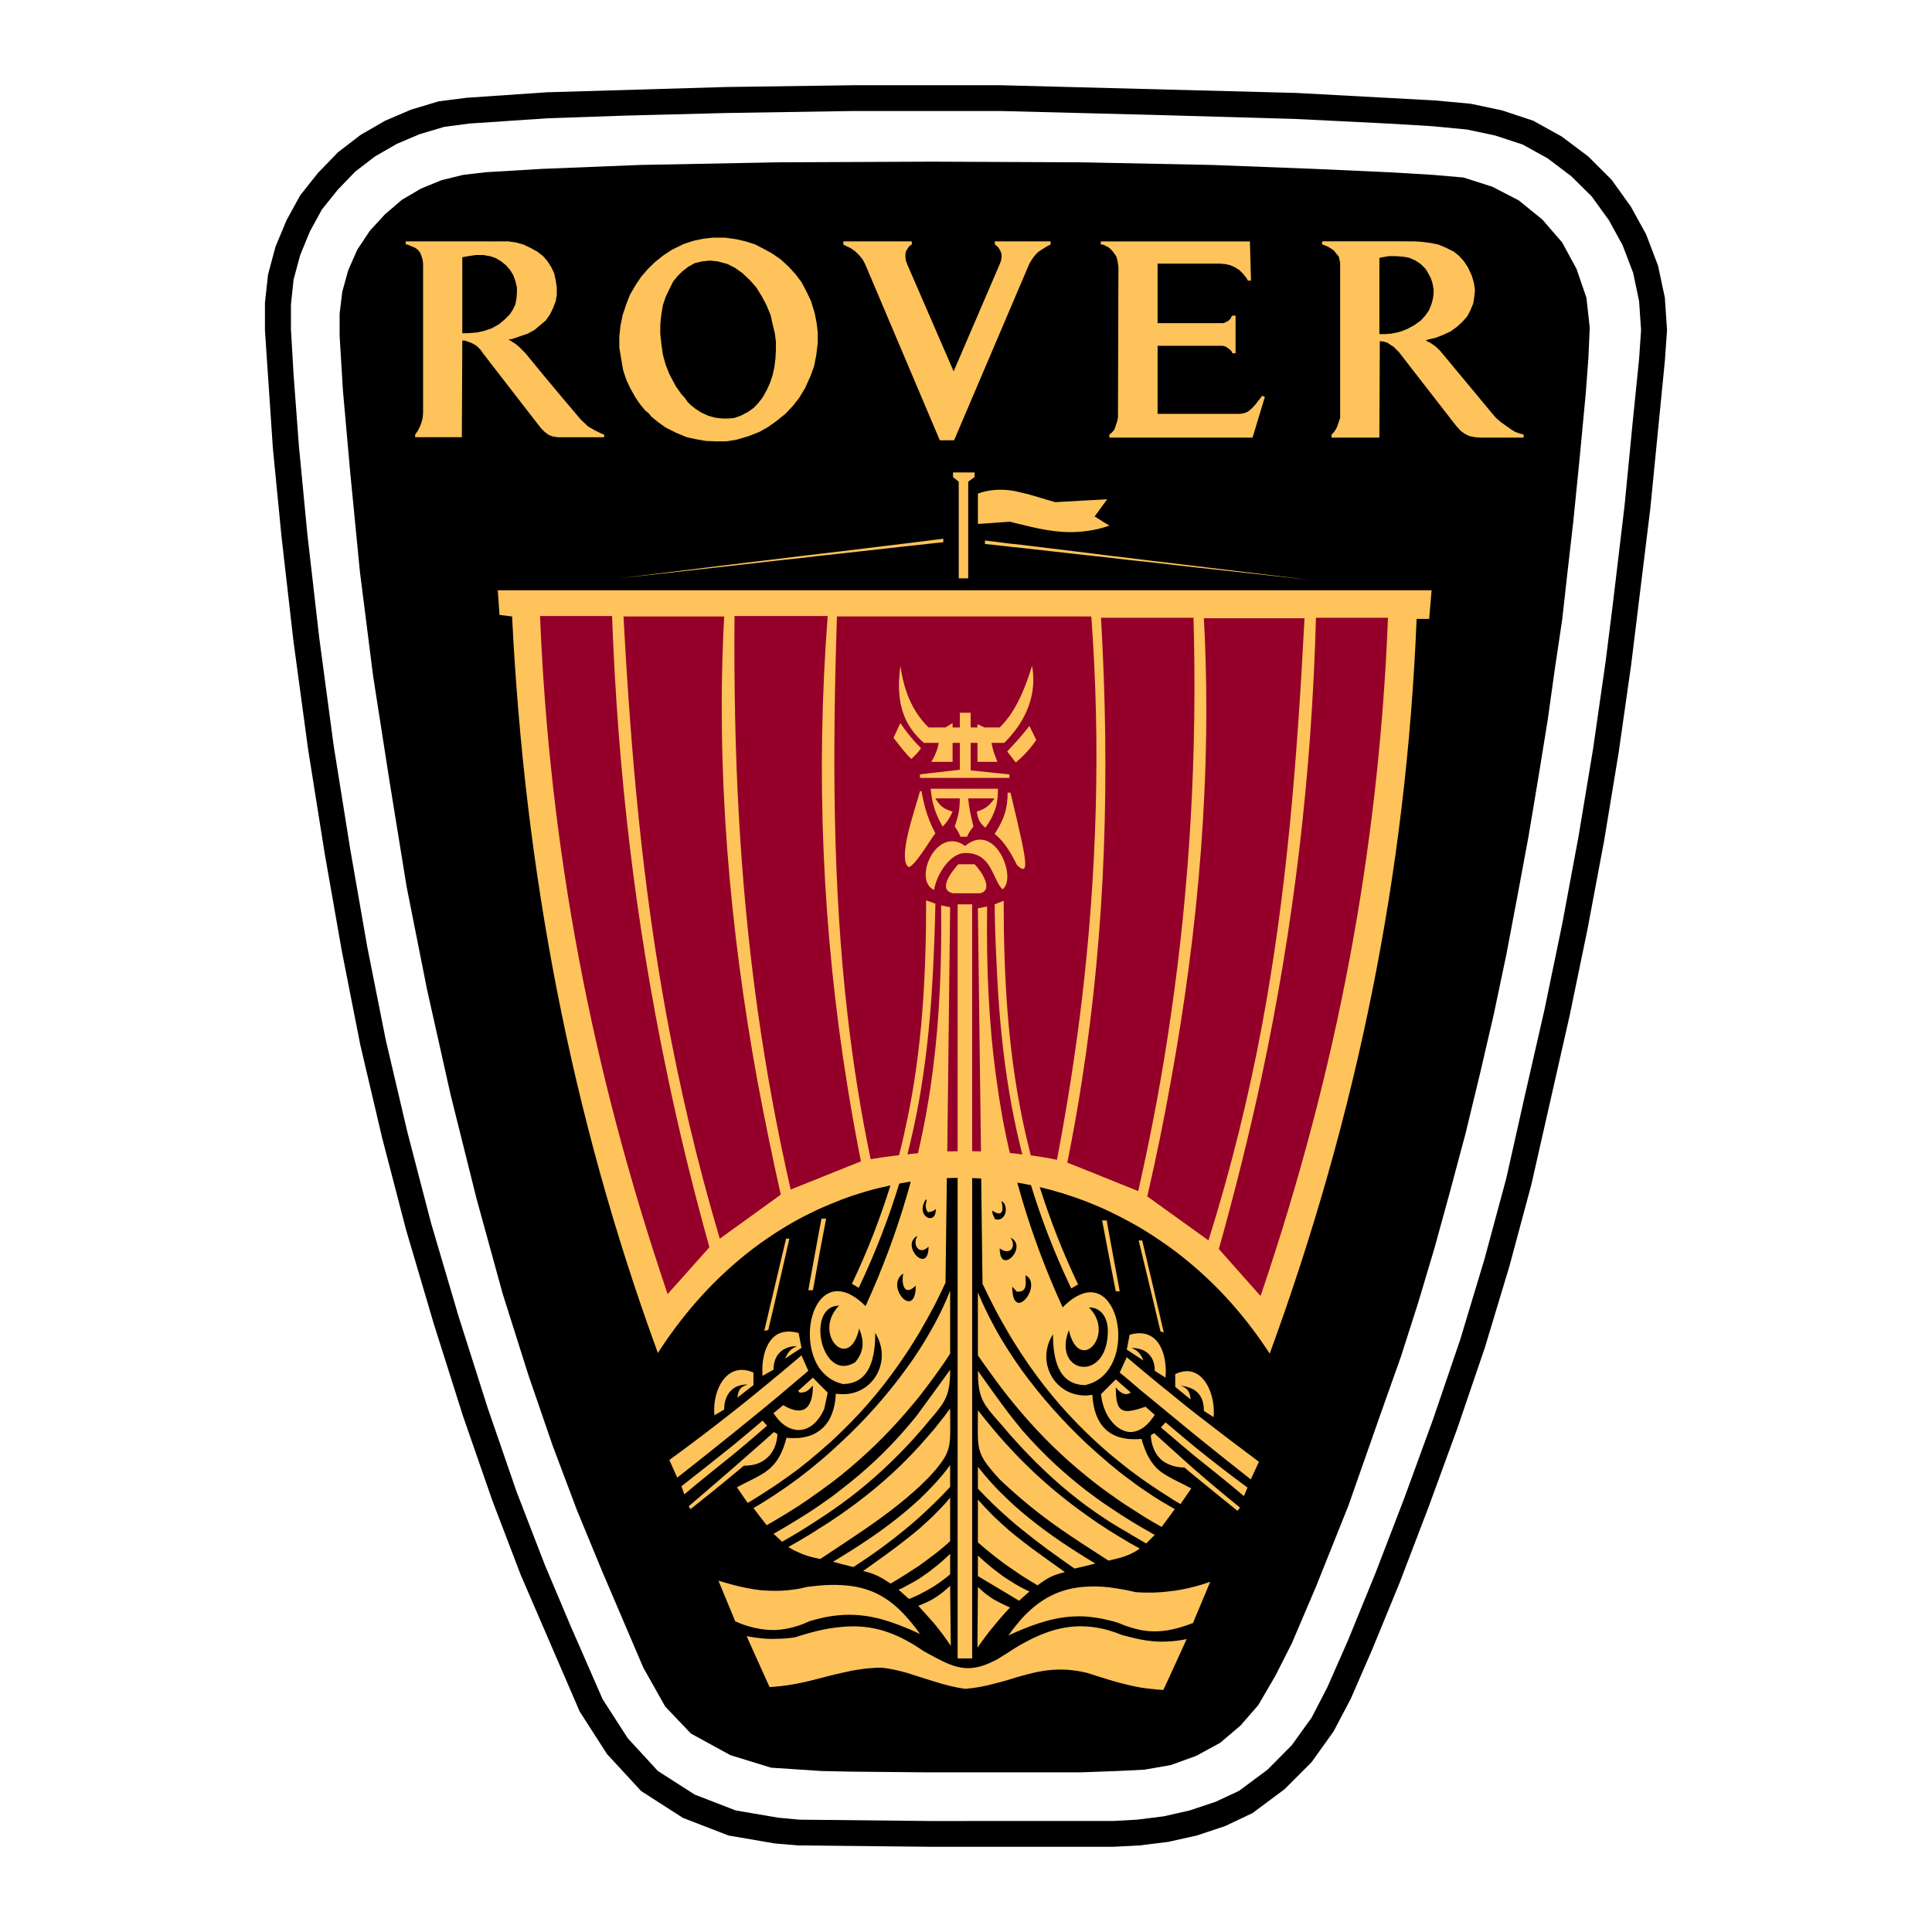
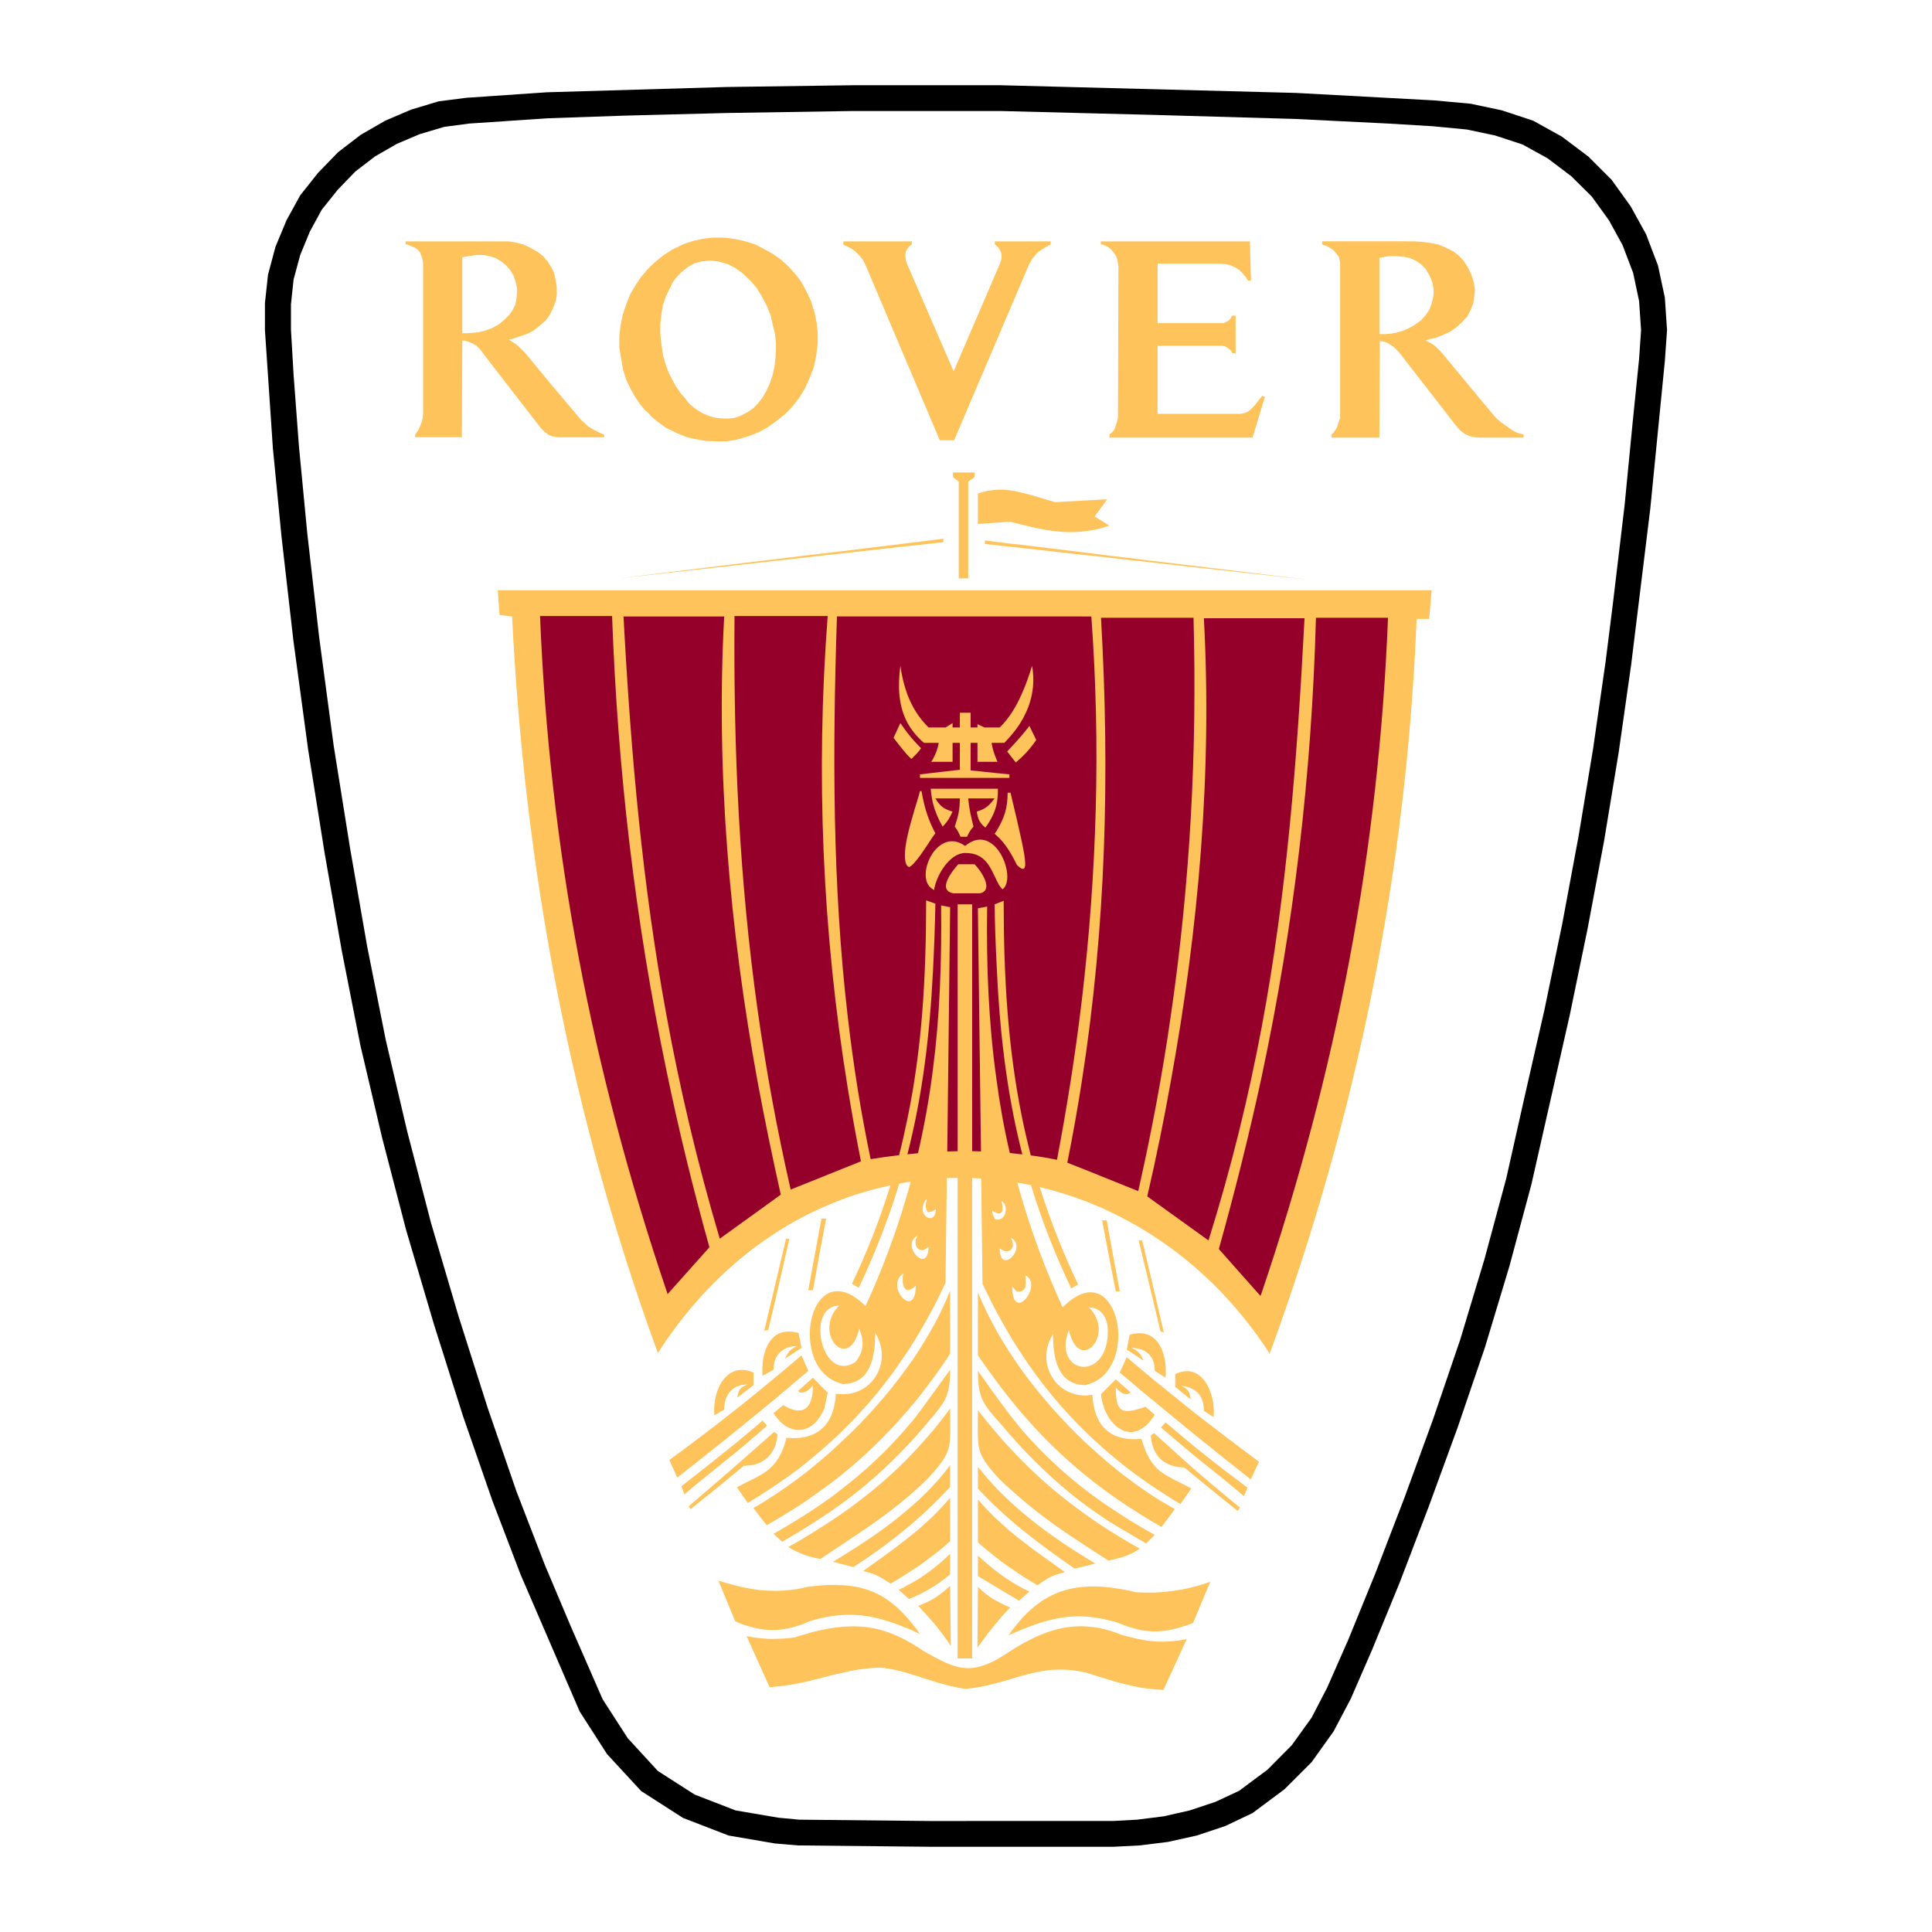
<svg xmlns="http://www.w3.org/2000/svg" version="1.0" id="Layer_1" x="0px" y="0px" width="192.756px" height="192.756px" viewBox="0 0 192.756 192.756" enable-background="new 0 0 192.756 192.756" xml:space="preserve">
  <g>
    <polygon fill-rule="evenodd" clip-rule="evenodd" fill="#FFFFFF" points="0,0 192.756,0 192.756,192.756 0,192.756 0,0  " />
-     <polygon fill-rule="evenodd" clip-rule="evenodd" points="92.027,176.824 107.937,176.824 111.496,176.693 114.177,176.561    116.813,176.1 119.362,175.176 121.736,173.881 123.758,172.166 125.537,170.123 127.252,167.178 128.878,163.971 131.316,158.256    134.524,150.236 137.865,140.721 139.776,135.338 141.49,129.977 143.117,124.527 144.633,119.012 146.215,113.1 147.644,107.189    149.027,101.234 150.28,95.279 151.4,89.368 152.499,83.458 153.488,77.546 154.411,71.855 155.137,66.669 155.861,61.813    156.367,57.286 156.96,52.1 157.619,45.53 158.213,39.224 158.477,35.686 158.608,32.675 158.278,29.708 157.29,26.83    155.861,24.193 153.884,21.908 151.532,19.997 148.896,18.634 146.018,17.711 142.984,17.447 138.524,17.184 131.251,16.854    120.945,16.458 107.937,16.195 93.016,16.129 77.59,16.195 63.812,16.458 53.968,16.854 48.453,17.184 46.211,17.447    44.058,17.975 42.014,18.81 40.103,19.93 38.411,21.38 36.895,23.029 35.642,24.918 34.741,26.962 34.147,29.115 33.884,31.291    33.884,33.51 34.214,38.96 34.939,47.112 35.906,57.022 37.224,67.438 38.872,78.008 40.564,88.445 42.607,98.729 44.959,109.232    47.53,119.539 50.145,129.053 52.716,137.184 55.133,144.215 57.572,150.697 60.121,156.873 64.186,166.387 66.362,170.254    68.933,172.957 72.866,175.111 76.931,176.363 81.919,176.693 84.996,176.758 92.027,176.824  " />
    <path fill-rule="evenodd" clip-rule="evenodd" fill="#FEC35A" d="M46.124,33.247v-7.581l0.593-0.11l0.747-0.11h0.791l0.594,0.11   h0.043l0.527,0.176l0.528,0.308l0.527,0.417l0.418,0.483l0.33,0.527l0.197,0.571l0.154,0.638v0.527l-0.044,0.593l-0.11,0.572   l-0.264,0.549l-0.307,0.461l-0.484,0.483l-0.571,0.483l-0.747,0.417l-0.197,0.066l-0.594,0.198l-0.747,0.154l-0.901,0.066H46.124   L46.124,33.247z M140.326,32.851l0.109-0.044l0.682-0.374l0.637-0.461l0.483-0.527l0.352-0.527l0.22-0.549l0.154-0.572l0.065-0.483   v-0.461l-0.109-0.594l-0.154-0.483l-0.22-0.417l-0.308-0.528l-0.483-0.483l-0.527-0.352l-0.593-0.264l-0.308-0.066l-0.264-0.044   l-0.747-0.066h-0.747l-0.638,0.11l-0.308,0.066v7.603h0.571l0.594-0.044l0.571-0.11l0.549-0.154L140.326,32.851L140.326,32.851z    M140.326,24.083h0.835l0.703,0.044l0.835,0.11l0.791,0.154l0.791,0.33l0.747,0.374l0.527,0.417l0.483,0.527l0.418,0.637   l0.373,0.791l0.22,0.747l0.11,0.725l-0.066,0.637l-0.109,0.704l-0.264,0.637l-0.308,0.615l-0.483,0.549l-0.571,0.527l-0.638,0.461   l-0.703,0.33l-0.791,0.308l-0.682,0.154l-0.308,0.11l0.527,0.264l0.462,0.33l0.439,0.417l0.352,0.417l4.834,5.823l0.418,0.483   l0.483,0.417l0.527,0.374l0.527,0.374l0.373,0.22l0.418,0.154l0.418,0.11v0.308h-4.329l-0.527-0.044l-0.55-0.11l-0.461-0.22   l-0.418-0.308l-0.439-0.483l-4.966-6.395l-0.747-0.967l-0.264-0.264l-0.264-0.264l-0.308-0.198l-0.33-0.22l-0.373-0.11   l-0.374-0.044l-0.044,9.625h-4.769v-0.308l0.22-0.22l0.154-0.22l0.153-0.264l0.11-0.308l0.109-0.33l0.11-0.308v-0.33v-14.92v-0.264   l-0.066-0.264l-0.044-0.264l-0.153-0.22l-0.176-0.198l-0.154-0.22l-0.197-0.154l-0.439-0.264l-0.374-0.154l-0.197-0.066v-0.308   H140.326L140.326,24.083z M71.635,41.707l0.439,0.044h0.637l0.527-0.044l0.637-0.22l0.725-0.374l0.593-0.417l0.461-0.483   l0.44-0.571l0.417-0.747l0.308-0.681l0.264-0.791l0.176-0.792l0.11-0.9l0.044-0.857v-0.791l-0.11-0.835l-0.22-0.901l-0.198-0.901   l-0.418-1.011l-0.483-0.901l-0.528-0.856l-0.637-0.726l-0.747-0.703l-0.747-0.527l-0.725-0.374l-0.967-0.264l-0.791-0.088   l-0.835,0.088l-0.703,0.176l-0.637,0.352l-0.615,0.483l-0.483,0.483l-0.418,0.528l-0.374,0.747l-0.373,0.791l-0.264,0.791   l-0.154,0.901l-0.11,1.011v0.989l0.11,1.011l0.154,1.055l0.264,0.967l0.373,0.945l0.638,1.208l0.571,0.813l0.33,0.352l0.154,0.22   l0.154,0.22l0.264,0.264l0.527,0.417l0.593,0.374l0.681,0.308l0.637,0.176L71.635,41.707L71.635,41.707z M71.635,23.71h0.703   l1.099,0.154l0.966,0.22l0.945,0.308l0.857,0.439l0.835,0.461l0.857,0.593l0.791,0.725l0.681,0.748l0.593,0.791l0.461,0.857   l0.484,1.01l0.373,1.209l0.198,1.011l0.11,0.945v1.011l-0.154,1.275l-0.22,1.098l-0.374,1.011l-0.527,1.165l-0.571,0.945   l-0.637,0.813l-0.747,0.791l-0.901,0.725l-0.835,0.593l-0.857,0.483l-1.055,0.417l-1.274,0.374l-0.989,0.154h-0.813h-0.198   l-1.011-0.044l-1.011-0.176l-0.901-0.198l-1.055-0.439l-1.054-0.527l-0.792-0.571l-0.637-0.527l-0.264-0.33l-0.33-0.264   l-0.527-0.637l-0.461-0.681l-0.483-0.857l-0.417-0.879l-0.33-1.011l-0.198-1.164l-0.176-1.055v-1.077l0.11-1.055l0.22-1.099   l0.374-1.121l0.374-0.945l0.527-0.901l0.571-0.857l0.681-0.791l0.703-0.681l0.792-0.637l0.901-0.593l1.165-0.571l1.011-0.33   l0.945-0.198l0.945-0.11H71.635L71.635,23.71z M93.763,43.926h1.428l7.493-17.579l0.176-0.308l0.197-0.308l0.265-0.33l0.263-0.264   l0.33-0.22l0.571-0.352l0.33-0.176v-0.308h-5.56v0.308l0.153,0.11l0.22,0.22l0.154,0.264l0.109,0.264l0.044,0.308l-0.044,0.374   l-0.109,0.33l-4.637,10.79l-4.614-10.636l-0.154-0.417l-0.044-0.374v-0.264l0.044-0.264l0.154-0.264l0.176-0.264l0.263-0.176   v-0.308h-6.833v0.308l0.197,0.11l0.55,0.264l0.461,0.33l0.417,0.417l0.33,0.417l0.11,0.22l0.11,0.198L93.763,43.926L93.763,43.926z    M110.683,43.354v0.308h14.283l1.231-4.065l-0.265-0.11l-0.329,0.417l-0.374,0.483l-0.352,0.374l-0.373,0.308l-0.374,0.154   l-0.417,0.066h-0.286h-7.933V34.5h6.197H122l0.264,0.065l0.22,0.154l0.22,0.154l0.153,0.154l0.11,0.22h0.308v-3.757h-0.308   l-0.066,0.044l-0.153,0.286l-0.154,0.154l-0.264,0.154l-0.264,0.11h-0.264h-6.307v-5.933h6.241l0.527,0.044l0.483,0.11l0.483,0.22   l0.417,0.264l0.374,0.374l0.308,0.373l0.176,0.308h0.308l-0.11-3.911h-14.876v0.308h0.176l0.264,0.11l0.308,0.154l0.264,0.22   l0.264,0.308l0.264,0.374l0.11,0.374l0.065,0.374l0.044,0.308l-0.044,14.679v0.308l-0.065,0.374l-0.154,0.483l-0.154,0.417   l-0.22,0.264L110.683,43.354L110.683,43.354z M48.849,24.083h-8.373v0.308h0.154l0.417,0.176l0.374,0.154l0.264,0.198l0.22,0.264   l0.153,0.374l0.11,0.374l0.044,0.374v0.154v14.767l-0.044,0.483l-0.11,0.417l-0.153,0.417l-0.22,0.439l-0.264,0.374v0.264h4.659   l0.044-9.646h0.22l0.22,0.066l0.527,0.198l0.461,0.264l0.374,0.373l0.264,0.374l0.176,0.22l0.484,0.637l5.12,6.614l0.374,0.374   l0.417,0.308l0.417,0.154l0.483,0.066h0.22h4.395v-0.264l-0.286-0.11l-0.681-0.33l-0.637-0.374l-0.725-0.681l-1.912-2.263   l-1.692-2.022l-1.912-2.329l-0.308-0.308l-0.33-0.33l-0.308-0.264l-0.748-0.483l0.374-0.044l0.748-0.264l0.791-0.264l0.681-0.374   l0.571-0.483l0.549-0.461l0.417-0.593l0.308-0.637l0.264-0.681l0.11-0.638v-0.747l-0.11-0.726l-0.154-0.703l-0.308-0.637   l-0.374-0.571l-0.417-0.483l-0.593-0.461l-0.681-0.374l-0.703-0.33l-0.725-0.198l-0.748-0.11h-1.121H48.849L48.849,24.083z" />
    <path fill-rule="evenodd" clip-rule="evenodd" d="M96.378,8.504H85.105L72.47,8.68L54.562,9.207l-8.021,0.549l-2.769,0.352   l-2.769,0.835l-2.571,1.099l-2.439,1.407l-2.264,1.736l-2,2.065l-1.78,2.241l-1.362,2.483l-1.099,2.637l-0.748,2.791l-0.307,2.835   v2.703l0.791,11.756l0.857,8.79L29.27,63.9l1.472,10.877l1.648,10.35l1.714,9.757l1.846,9.382l2.175,9.252l2.395,9.207l2.769,9.383   l2.901,9.164l2.922,8.416l2.835,7.426l5.889,13.646L60.56,175l3.406,3.693l4.175,2.68l4.549,1.758l4.615,0.791l2.307,0.197   l13.119,0.133h3.647h14.723l2.593-0.133l2.835-0.35l2.878-0.639l2.835-0.945l2.725-1.295l3.187-2.375l2.703-2.701l2.197-3.076   l1.714-3.254l2.131-4.898l2.726-6.637l2.9-7.582l2.9-7.932l2.725-7.998l2.439-8.088l2.197-8.174l3.823-16.875l1.78-8.615   l1.647-8.767l1.451-8.79l1.252-8.79l1.912-15.602l1.45-14.701l0.22-3.098l-0.22-3.252L165.42,26.5l-1.187-3.12l-1.538-2.791   l-1.911-2.659l-2.308-2.307l-2.659-2l-2.856-1.582l-3.12-1.033l-3.12-0.659l-3.604-0.33l-13.801-0.747L99.85,8.504H96.378   L96.378,8.504z M96.378,181.682h-3.625l-13.009-0.133l-2.087-0.197l-4.263-0.725l-4.087-1.582l-3.67-2.352l-3.01-3.275   l-2.505-3.889l-3.208-7.34l-2.549-6.043l-2.834-7.338l-2.879-8.352l-2.9-9.119l-2.747-9.316l-2.373-9.119l-2.154-9.186   l-1.846-9.294l-1.692-9.713l-1.648-10.306l-1.45-10.833l-1.187-10.372l-0.835-8.724L29.292,37.4l-0.264-4.527v-2.505l0.264-2.483   l0.659-2.439l0.967-2.351l1.187-2.176l1.582-1.978l1.758-1.824l1.978-1.516l2.175-1.252l2.285-0.967l2.439-0.725l2.483-0.33   l7.867-0.527l7.625-0.263l10.24-0.264l12.591-0.198h11.25h3.428l15.558,0.396l13.844,0.396l9.317,0.461l4.395,0.264l3.428,0.329   l2.812,0.594l2.747,0.901l2.505,1.384l2.352,1.78l2.043,2.021l1.715,2.373l1.362,2.483l1.055,2.769l0.593,2.812l0.198,2.9   l-0.198,2.879l-0.659,6.504l-0.791,8.13l-1.164,9.779l-0.726,5.779l-1.253,8.724l-1.45,8.724l-1.626,8.723l-1.779,8.593   l-1.978,8.656l-1.824,8.131l-2.176,8.064l-2.417,8.021l-2.703,7.932l-2.878,7.889l-2.9,7.537l-2.682,6.57l-2.109,4.791l-1.56,3.01   l-1.978,2.746l-2.418,2.439l-2.834,2.109l-2.352,1.1l-2.57,0.857l-2.615,0.592l-2.638,0.33l-2.417,0.133H96.378L96.378,181.682z" />
    <path fill-rule="evenodd" clip-rule="evenodd" fill="#FEC35A" d="M73.151,161.268l-1.472-3.561   c0.505,0.154,0.989,0.285,1.472,0.418c0.923,0.242,1.824,0.418,2.703,0.527c0.505,0.043,1.011,0.066,1.516,0.066   c0.725,0,1.472-0.066,2.285-0.199c0.286-0.064,0.571-0.109,0.879-0.197c0.417-0.043,0.813-0.088,1.187-0.131   c0.813-0.066,1.539-0.088,2.22-0.045c2.637,0.133,4.614,1.055,6.504,3.186c0.417,0.463,0.834,0.969,1.252,1.561   c0.022,0.045,0.044,0.088,0.088,0.111c-0.044,0-0.065-0.023-0.088-0.023c-0.439-0.197-0.835-0.395-1.252-0.549   c-2.242-0.945-4.263-1.451-6.504-1.297c-0.703,0.045-1.429,0.154-2.22,0.352c-0.308,0.066-0.637,0.176-0.967,0.264   c-0.374,0.176-0.747,0.33-1.099,0.439c-0.791,0.264-1.538,0.396-2.285,0.439c-0.505,0-1.011-0.021-1.516-0.109   c-0.813-0.133-1.648-0.373-2.505-0.77L73.151,161.268L73.151,161.268z M126.68,135.053c8.724-23.887,13.624-47.904,14.657-73.306   h1.252l0.242-2.856h-23.578h-2.725h-1.517h-2.285h-2.065h-2.241h-6.482h-1.253h-1.538h-5.911h-1.539h-1.252h-6.504h-2.22h-2.065   h-2.285h-1.516h-2.703h-23.49l0.176,2.461l1.253,0.154c1.252,25.314,5.845,49.706,14.546,73.481   c2.22-3.449,4.747-6.373,7.515-8.789c0.879-0.77,1.78-1.494,2.703-2.154c0.505-0.352,1.011-0.703,1.516-1.033   c0.747-0.482,1.516-0.945,2.285-1.361c0.681-0.375,1.384-0.703,2.065-1.033c0.747-0.33,1.495-0.637,2.22-0.924   c1.626-0.615,3.252-1.076,4.9-1.428c-1.011,3.252-2.263,6.504-3.845,9.822l0.681,0.396c1.692-3.561,3.01-7.01,4.043-10.395   c0.241-0.043,0.483-0.088,0.725-0.131c0.132-0.023,0.285-0.045,0.417-0.066c-0.132,0.506-0.263,0.988-0.417,1.494   c-1.055,3.604-2.396,7.229-4.087,10.922c-0.901-0.881-1.692-1.342-2.417-1.451c-0.923-0.154-1.67,0.242-2.22,0.988   c-1.165,1.582-1.296,4.682,0,6.615c0.527,0.746,1.252,1.34,2.22,1.582c0.044,0.021,0.088,0.021,0.131,0.043   c2.835,0,3.252-2.855,3.252-5.098c1.736,2.791-0.198,6.24-3.384,6.109c-0.176,0-0.352-0.021-0.549-0.045   c-0.088,1.715-0.638,2.988-1.67,3.715c-0.549,0.395-1.23,0.637-2.065,0.703c-0.374,0.021-0.769,0.021-1.187-0.021   c-0.286,1.119-0.659,1.889-1.099,2.461c-0.439,0.57-0.945,0.943-1.516,1.273c-0.681,0.396-1.451,0.725-2.33,1.209l1.077,1.561   c0.417-0.264,0.835-0.506,1.253-0.77c0.505-0.33,1.011-0.66,1.516-0.988c0.769-0.527,1.538-1.078,2.285-1.627   c0.703-0.549,1.406-1.121,2.065-1.691c0.77-0.66,1.517-1.318,2.22-2.021c2.461-2.373,4.614-4.988,6.504-7.867   c0.439-0.637,0.834-1.318,1.252-1.979c0.528-0.9,1.033-1.822,1.539-2.768c0.374-0.748,0.747-1.494,1.099-2.264l0.132-10.438   c0.352,0,0.725-0.021,1.077-0.021v47.947h1.45v-47.926c0.308,0.021,0.615,0.021,0.901,0.043l0.132,10.504   c0.373,0.77,0.725,1.516,1.12,2.264c0.483,0.945,1.011,1.867,1.538,2.77c0.396,0.68,0.835,1.34,1.253,1.998   c1.89,2.879,4.043,5.494,6.482,7.846c0.725,0.703,1.472,1.385,2.241,2.043c0.681,0.572,1.362,1.121,2.065,1.67   c0.747,0.551,1.494,1.1,2.285,1.627c0.483,0.33,0.989,0.658,1.517,0.988c0.396,0.264,0.812,0.527,1.252,0.77l1.077-1.561   c-0.879-0.482-1.67-0.812-2.329-1.209c-0.594-0.328-1.099-0.703-1.517-1.273c-0.439-0.572-0.812-1.34-1.12-2.461   c-0.418,0.043-0.813,0.043-1.165,0.021c-0.812-0.066-1.517-0.285-2.065-0.682c-1.033-0.725-1.582-2.021-1.67-3.734   c-0.198,0.021-0.374,0.043-0.571,0.064c-3.187,0.109-5.12-3.34-3.362-6.107c0,2.24,0.418,5.074,3.252,5.074   c0.044-0.021,0.066-0.021,0.11-0.043c0.988-0.242,1.736-0.834,2.241-1.604c1.296-1.934,1.143-4.967,0-6.549   c-0.527-0.77-1.297-1.186-2.241-1.033c-0.703,0.133-1.517,0.572-2.396,1.473c-1.691-3.691-3.032-7.316-4.087-10.898   c-0.154-0.527-0.286-1.033-0.439-1.539c0.153,0.021,0.308,0.045,0.439,0.066c0.308,0.066,0.615,0.109,0.923,0.176   c1.032,3.361,2.329,6.768,4.021,10.305l0.681-0.395c-1.56-3.273-2.812-6.504-3.823-9.713c1.582,0.373,3.143,0.857,4.681,1.451   c0.769,0.307,1.516,0.615,2.241,0.967c0.703,0.328,1.384,0.682,2.065,1.055c0.77,0.416,1.538,0.879,2.285,1.361   c0.506,0.33,1.011,0.682,1.517,1.033c0.923,0.66,1.846,1.385,2.725,2.154C122.021,128.855,124.526,131.734,126.68,135.053   L126.68,135.053z M119.253,158.279c0.505-0.133,0.989-0.287,1.494-0.463l-1.494,3.561l-0.22,0.549   c-0.901,0.352-1.736,0.594-2.505,0.725c-0.527,0.09-1.011,0.111-1.517,0.111c-0.747-0.021-1.494-0.154-2.285-0.418   c-0.352-0.109-0.725-0.242-1.12-0.418c-0.309-0.109-0.638-0.197-0.945-0.264c-0.77-0.197-1.517-0.307-2.241-0.373   c-2.22-0.154-4.241,0.373-6.482,1.297c-0.418,0.176-0.835,0.352-1.253,0.549c-0.021,0.021-0.065,0.045-0.088,0.045   c0.022-0.045,0.066-0.066,0.088-0.111c0.418-0.594,0.835-1.098,1.253-1.582c1.934-2.109,3.978-3.055,6.482-3.186   c0.703-0.045,1.45-0.021,2.241,0.066c0.659,0.088,1.341,0.197,2.065,0.352c0.198,0.043,0.396,0.088,0.594,0.131   c0.571,0.045,1.12,0.045,1.691,0.045c0.506-0.023,1.011-0.045,1.517-0.111C117.451,158.695,118.352,158.52,119.253,158.279   L119.253,158.279z M119.253,146.676c1.472,1.275,2.944,2.506,4.461,3.736l-0.242,0.33c-1.406-1.143-2.812-2.264-4.219-3.428   c-0.352-0.287-0.726-0.594-1.077-0.902c-0.637,0-1.187-0.131-1.647-0.352c-0.747-0.328-1.253-0.945-1.517-1.779   c-0.109-0.33-0.176-0.682-0.197-1.076l0.197-0.133l0.132-0.088c0.462,0.418,0.923,0.836,1.385,1.252   C117.429,145.051,118.33,145.863,119.253,146.676L119.253,146.676z M119.253,145.314c1.626,1.295,3.252,2.592,4.856,3.955   l0.352-0.857c-1.802-1.318-3.516-2.658-5.208-4.021c-0.901-0.746-1.824-1.516-2.725-2.285c-0.088-0.066-0.154-0.131-0.242-0.197   l-0.461,0.506c0.241,0.197,0.461,0.395,0.703,0.592C117.429,143.797,118.33,144.545,119.253,145.314L119.253,145.314z    M119.253,143.182c1.846,1.496,3.691,2.967,5.537,4.418l0.813-1.758c-2.153-1.605-4.263-3.209-6.351-4.834   c-0.923-0.727-1.824-1.451-2.725-2.197c-0.506-0.396-1.011-0.814-1.517-1.23c-0.769-0.639-1.538-1.275-2.285-1.912   c-0.109-0.088-0.22-0.176-0.308-0.264l-0.703,1.537c0.352,0.287,0.681,0.551,1.011,0.836c0.747,0.658,1.517,1.297,2.285,1.912   c0.506,0.416,1.011,0.834,1.517,1.252C117.429,141.688,118.352,142.436,119.253,143.182L119.253,143.182z M119.253,136.986   c1.384,0.637,2,2.855,1.824,4.395l-0.967-0.615c0-0.967-0.286-1.604-0.857-2.021c-0.373-0.264-0.857-0.418-1.473-0.506   c0.747,0.264,0.924,0.637,1.012,1.385l-1.539-1.254v-1.273C118.044,136.723,118.704,136.723,119.253,136.986L119.253,136.986z    M119.253,56.473l11.427,1.384l-11.427-1.252l-2.725-0.308l-1.517-0.176l-2.285-0.242l-2.065-0.242l-2.241-0.242l-6.482-0.725   l-1.253-0.132l-1.538-0.176l-0.879-0.088v-0.352l0.879,0.109l1.538,0.198l1.253,0.132l6.482,0.791l2.241,0.285l2.065,0.242   l2.285,0.286l1.517,0.176L119.253,56.473L119.253,56.473z M116.528,163.771c0.593-0.021,1.23-0.109,1.867-0.24l-1.867,4.086   l-0.462,0.988c-0.373-0.021-0.725-0.043-1.055-0.088c-0.812-0.064-1.561-0.197-2.285-0.373c-0.682-0.154-1.362-0.33-2.065-0.549   c-0.703-0.221-1.45-0.439-2.241-0.703c-2.615-0.615-4.549-0.242-6.482,0.307c-0.418,0.111-0.835,0.242-1.253,0.375   c-0.505,0.152-1.011,0.285-1.538,0.416c-0.879,0.242-1.802,0.418-2.812,0.506c-1.077-0.131-2.109-0.418-3.098-0.725   c-0.527-0.154-1.033-0.33-1.539-0.484c-0.417-0.131-0.835-0.264-1.252-0.395c-0.792-0.221-1.626-0.418-2.483-0.506   c-1.406,0-2.725,0.221-4.021,0.527c-0.725,0.154-1.473,0.352-2.22,0.549c-0.681,0.176-1.362,0.352-2.065,0.484   c-0.747,0.154-1.516,0.264-2.285,0.33c-0.198,0.021-0.396,0.043-0.593,0.043l-0.923-2.043l-1.362-3.033   c0.483,0.088,0.923,0.154,1.362,0.199c0.527,0.064,1.011,0.088,1.516,0.064c0.615,0,1.252-0.043,1.956-0.152   c0.11-0.045,0.22-0.066,0.33-0.111c0.725-0.219,1.406-0.416,2.065-0.57c0.77-0.176,1.517-0.287,2.22-0.352   c2.241-0.221,4.285,0.152,6.504,1.361c0.417,0.221,0.813,0.463,1.252,0.748c0.132,0.088,0.286,0.197,0.418,0.285   c0.395,0.221,0.769,0.418,1.121,0.615c2.109,1.121,3.494,1.604,5.911,0.396c0.198-0.088,0.396-0.199,0.594-0.33   c0.329-0.197,0.637-0.396,0.944-0.594c0.418-0.285,0.835-0.527,1.253-0.77c2.132-1.186,4.175-1.91,6.482-1.758   c0.725,0.045,1.472,0.176,2.241,0.396c0.417,0.131,0.857,0.285,1.296,0.461c0.264,0.066,0.506,0.133,0.77,0.197   c0.77,0.199,1.538,0.352,2.285,0.418C115.518,163.795,116.001,163.795,116.528,163.771L116.528,163.771z M116.528,150.17   c0.22,0.133,0.439,0.264,0.681,0.396l-0.681,0.922l-0.638,0.857c-0.308-0.176-0.593-0.352-0.879-0.506   c-0.791-0.461-1.538-0.945-2.285-1.428c-0.703-0.439-1.385-0.924-2.065-1.406c-0.77-0.549-1.517-1.121-2.241-1.715   c-2.352-1.889-4.483-3.977-6.482-6.307c-0.418-0.482-0.835-1.01-1.253-1.516c-0.527-0.658-1.032-1.318-1.538-2.021   c-0.527-0.725-1.055-1.451-1.582-2.219v-6.285c0.462,1.121,0.989,2.219,1.582,3.318c0.462,0.879,0.989,1.736,1.538,2.592   c0.396,0.615,0.813,1.23,1.253,1.846c1.89,2.615,4.109,5.1,6.482,7.34c0.747,0.682,1.494,1.34,2.241,1.979   c0.681,0.57,1.362,1.121,2.065,1.625c0.747,0.572,1.517,1.1,2.285,1.605C115.518,149.576,116.022,149.885,116.528,150.17   L116.528,150.17z M115.012,153.027c0.066,0.043,0.132,0.066,0.198,0.109l-0.198,0.197l-0.659,0.66l-1.538-0.9   c-0.021-0.023-0.066-0.045-0.088-0.066c-0.703-0.396-1.406-0.814-2.065-1.23c-0.77-0.506-1.517-1.012-2.241-1.539   c-2.352-1.736-4.439-3.648-6.482-5.822c-0.418-0.463-0.835-0.924-1.253-1.385c-0.197-0.242-0.396-0.461-0.593-0.703   c-0.374-0.418-0.682-0.77-0.945-1.076c-1.165-1.363-1.582-2.088-1.582-4.506c0.527,0.748,1.055,1.494,1.582,2.221   c0.506,0.703,1.011,1.383,1.538,2.086c0.418,0.527,0.835,1.055,1.253,1.561c0.044,0.066,0.088,0.133,0.153,0.176   c1.979,2.264,4.065,4.197,6.329,5.934c0.725,0.549,1.472,1.098,2.241,1.604c0.681,0.461,1.362,0.9,2.065,1.34   C113.474,152.148,114.221,152.588,115.012,153.027L115.012,153.027z M115.012,140.984l0.198,0.176   c-0.066,0.111-0.132,0.199-0.198,0.287c-0.725,1.031-1.538,1.449-2.285,1.428c-0.791-0.045-1.517-0.572-2.065-1.385   c-0.417-0.637-0.726-1.473-0.813-2.395l0.813-0.814l0.659-0.658l1.406,1.23l0.088,0.088c-0.021,0-0.066,0.021-0.088,0.045   c-0.527,0.307-1.055-0.111-1.406-0.572c0,1.912,0.352,2.461,1.406,2.352c0.418-0.045,0.923-0.197,1.561-0.418L115.012,140.984   L115.012,140.984z M115.012,133.426c1.055,0.77,1.406,2.482,1.274,4.021l-1.076-0.682c0-0.418-0.066-0.77-0.198-1.076   c-0.352-0.791-1.099-1.209-2.153-1.209c0.615,0.197,1.011,0.66,1.209,1.252l-1.341-0.879l-0.308-0.197l0.285-1.494c0,0,0,0,0.022,0   C113.693,132.877,114.463,133.031,115.012,133.426L115.012,133.426z M115.012,128.219l1.099,4.725l-0.329-0.111l-0.77-3.23   l-1.406-5.844h0.352L115.012,128.219L115.012,128.219z M112.727,153.949c0.33,0.176,0.659,0.375,0.989,0.551   c-0.33,0.24-0.659,0.416-0.989,0.57c-0.638,0.285-1.274,0.439-2.065,0.615c-0.022,0-0.044,0.021-0.066,0.021   c-0.747-0.482-1.472-0.943-2.175-1.406c-2.308-1.494-4.396-2.943-6.482-4.725c-0.418-0.352-0.835-0.725-1.253-1.098   c-0.308-0.285-0.637-0.572-0.944-0.879c-0.22-0.242-0.418-0.461-0.594-0.66c-1.846-2.131-1.582-2.592-1.582-6.24   c0.527,0.682,1.055,1.318,1.582,1.955c0.506,0.594,1.011,1.188,1.538,1.736c0.418,0.463,0.835,0.9,1.253,1.318   c2.021,2.045,4.153,3.824,6.482,5.473c0.725,0.527,1.472,1.031,2.241,1.516C111.342,153.115,112.023,153.531,112.727,153.949   L112.727,153.949z M110.661,123.143l1.055,5.691h-0.396l-0.659-3.385l-0.703-3.691h0.461L110.661,123.143L110.661,123.143z    M110.661,52.43l0.044,0.022c-0.022,0-0.022,0-0.044,0c-0.77,0.264-1.517,0.439-2.241,0.527c-2.22,0.308-4.197-0.065-6.482-0.637   c-0.396-0.088-0.813-0.198-1.23-0.308l-0.022,0.022l-1.538,0.11l-1.582,0.11v-3.033c0.55-0.198,1.077-0.308,1.582-0.352   c0.527-0.044,1.033-0.044,1.538,0.022c0.418,0.044,0.835,0.132,1.253,0.242c1.099,0.242,2.197,0.637,3.34,0.945l3.143-0.176   l2.043-0.11l-1.252,1.714L110.661,52.43L110.661,52.43z M108.42,134.678c1.099-0.328,1.934-2.525,0.22-4.24   c1.296,0,1.89,1.143,1.89,2.33c0,2.307-1.055,3.406-2.109,3.58c-1.385,0.221-2.747-1.186-1.78-3.646   C107.014,134.371,107.761,134.854,108.42,134.678L108.42,134.678z M108.42,156.213l0.856-0.219   c-0.285-0.176-0.571-0.352-0.856-0.527c-2.264-1.385-4.461-2.902-6.482-4.615c-0.418-0.352-0.835-0.725-1.253-1.121   c-0.527-0.506-1.055-1.01-1.538-1.537c-0.549-0.594-1.076-1.209-1.582-1.846v2.174c0.527,0.551,1.055,1.1,1.582,1.605   c0.506,0.482,1.011,0.943,1.538,1.406c0.418,0.373,0.835,0.725,1.253,1.055c1.67,1.361,3.405,2.613,5.273,3.91L108.42,156.213   L108.42,156.213z M101.938,129.91c0.747-0.373,1.494-2.109,0.373-2.682c0,0.639,0.176,1.342-0.373,1.584   c-0.109,0.043-0.286,0.064-0.483,0.064l-0.462-0.506C100.992,129.844,101.476,130.152,101.938,129.91L101.938,129.91z    M101.938,159.465l0.769-0.682c-0.264-0.131-0.527-0.24-0.769-0.373c-0.439-0.242-0.857-0.482-1.253-0.746   c-0.527-0.33-1.032-0.703-1.538-1.1c-0.527-0.418-1.032-0.857-1.582-1.363v2.045l1.582,0.945l1.538,0.922l0.989,0.594   L101.938,159.465L101.938,159.465z M101.938,157.201c0.505,0.33,1.033,0.639,1.582,0.967c1.011-0.746,1.472-1.01,2.725-1.318   c-1.538-1.119-2.967-2.086-4.307-3.143c-0.418-0.328-0.835-0.658-1.253-1.01c-0.527-0.461-1.032-0.924-1.538-1.406   c-0.527-0.527-1.055-1.076-1.582-1.691v4.283c0.527,0.463,1.055,0.902,1.582,1.318c0.506,0.396,1.011,0.793,1.538,1.145   C101.103,156.631,101.52,156.916,101.938,157.201L101.938,157.201z M100.685,124.791c0.418-0.154,0.527-0.748,0.132-1.32   c1.077,0.529,0.506,1.781-0.132,2.154c-0.461,0.264-0.944,0.088-0.944-1.076C100.113,124.834,100.443,124.879,100.685,124.791   L100.685,124.791z M100.685,160.344c0.022,0.021,0.066,0.021,0.088,0.045c-0.021,0.021-0.065,0.066-0.088,0.088   c-0.549,0.57-1.055,1.164-1.538,1.758c-0.571,0.682-1.099,1.406-1.626,2.152l0.044-6.064c0.55,0.549,1.055,0.924,1.582,1.252   C99.608,159.838,100.092,160.08,100.685,160.344L100.685,160.344z M99.146,120.879c0.923,0.549,0.989-0.197,0.77-1.055   c0.747,0.373,0.527,2.109-0.638,1.824c-0.044-0.109-0.088-0.197-0.132-0.287c-0.088-0.176-0.153-0.328-0.153-0.57   C99.059,120.812,99.103,120.857,99.146,120.879L99.146,120.879z M93.236,120.725c0.044-0.021,0.088-0.066,0.132-0.109   c0,0.285-0.044,0.506-0.132,0.658c-0.461,0.748-1.78-0.219-0.879-1.582h0.11c-0.132,0.551-0.198,0.791,0.11,1.254   C92.84,120.9,93.038,120.879,93.236,120.725L93.236,120.725z M93.236,159.443c0.527-0.33,1.033-0.725,1.56-1.23l0.066,5.998   c-0.505-0.768-1.055-1.494-1.626-2.197c-0.505-0.57-1.011-1.143-1.539-1.713c-0.044-0.023-0.065-0.045-0.088-0.088   c0.022,0,0.044-0.023,0.088-0.023C92.269,159.949,92.774,159.729,93.236,159.443L93.236,159.443z M93.236,156.389   c0.527-0.395,1.033-0.857,1.56-1.363v2.045c-0.527,0.439-1.033,0.812-1.56,1.164c-0.505,0.309-1.011,0.594-1.539,0.857   c-0.33,0.154-0.659,0.307-1.011,0.439l-0.241-0.219l-0.792-0.705c0.286-0.109,0.549-0.24,0.792-0.395   c0.439-0.221,0.857-0.461,1.252-0.703C92.225,157.158,92.73,156.807,93.236,156.389L93.236,156.389z M93.236,151.115   c0.527-0.527,1.055-1.076,1.56-1.691v4.35c-0.527,0.463-1.033,0.902-1.56,1.297c-0.505,0.396-1.033,0.77-1.539,1.143   c-0.417,0.264-0.835,0.549-1.252,0.812c-0.506,0.33-1.033,0.639-1.583,0.967c-1.033-0.658-1.516-0.967-2.747-1.252   c1.56-1.121,2.988-2.109,4.329-3.186c0.417-0.33,0.834-0.66,1.252-1.012C92.203,152.082,92.73,151.621,93.236,151.115   L93.236,151.115z M93.236,148.061c0.549-0.594,1.077-1.23,1.56-1.889v2.174c-0.527,0.572-1.033,1.1-1.56,1.605   c-0.505,0.504-1.033,0.988-1.539,1.449c-0.417,0.373-0.835,0.725-1.252,1.076c-1.648,1.363-3.362,2.615-5.296,3.869l-1.208-0.309   l-0.835-0.219c0.286-0.176,0.572-0.33,0.835-0.506c2.263-1.385,4.482-2.879,6.504-4.594c0.417-0.352,0.834-0.725,1.252-1.098   C92.225,149.115,92.73,148.609,93.236,148.061L93.236,148.061z M93.236,142.545c0.527-0.658,1.055-1.318,1.56-2.021   c0,3.648,0.264,4.109-1.56,6.24c-0.176,0.199-0.374,0.418-0.593,0.66c-0.33,0.33-0.637,0.615-0.945,0.922   c-0.417,0.375-0.835,0.748-1.252,1.1c-2.087,1.758-4.219,3.186-6.504,4.701c-0.681,0.463-1.385,0.902-2.087,1.385   c-0.044,0-0.088,0-0.132-0.021c-0.812-0.154-1.428-0.33-2.065-0.637c-0.33-0.133-0.659-0.309-1.011-0.527   c0.352-0.199,0.681-0.396,1.011-0.572c0.703-0.416,1.406-0.834,2.065-1.273c0.77-0.463,1.517-0.967,2.22-1.451   c2.351-1.648,4.504-3.406,6.504-5.428c0.417-0.439,0.834-0.855,1.252-1.318C92.203,143.732,92.73,143.139,93.236,142.545   L93.236,142.545z M93.236,138.811l1.56-2.154c0,2.395-0.439,3.098-1.56,4.461c-0.286,0.33-0.593,0.682-0.945,1.121   c-0.197,0.24-0.395,0.461-0.593,0.68c-0.417,0.484-0.835,0.945-1.252,1.385c-2.087,2.197-4.175,4.043-6.504,5.736   c-0.703,0.504-1.45,1.031-2.22,1.516c-0.659,0.439-1.362,0.879-2.065,1.318c-0.527,0.309-1.077,0.637-1.626,0.945l-0.659-0.615   l-0.198-0.176c0.066-0.045,0.132-0.066,0.198-0.111c0.769-0.439,1.538-0.9,2.285-1.361c0.703-0.439,1.406-0.879,2.065-1.34   c0.77-0.527,1.517-1.055,2.22-1.627c2.351-1.803,4.504-3.801,6.504-6.131c0.329-0.373,0.659-0.791,0.988-1.186l0.264-0.354   L93.236,138.811L93.236,138.811z M93.236,132.107c0.593-1.1,1.121-2.219,1.56-3.34v6.285c-0.505,0.791-1.033,1.537-1.56,2.264   c-0.505,0.701-1.033,1.383-1.539,2.043c-0.417,0.506-0.835,1.01-1.252,1.494c-2,2.328-4.131,4.395-6.504,6.307   c-0.703,0.57-1.45,1.121-2.22,1.67c-0.659,0.482-1.362,0.967-2.065,1.428c-0.747,0.484-1.516,0.945-2.285,1.406   c-0.286,0.176-0.593,0.33-0.879,0.506l-0.637-0.812l-0.681-0.902c0.22-0.131,0.461-0.264,0.681-0.395   c0.505-0.309,1.011-0.637,1.516-0.967c0.769-0.506,1.516-1.033,2.285-1.604c0.703-0.527,1.384-1.078,2.065-1.648   c0.77-0.639,1.495-1.297,2.22-1.979c2.395-2.219,4.614-4.725,6.504-7.34c0.439-0.592,0.857-1.207,1.252-1.822   C92.247,133.844,92.752,132.986,93.236,132.107L93.236,132.107z M93.236,53.858l0.879-0.109V54.1l-0.879,0.088l-1.539,0.176   l-1.252,0.132l-6.504,0.725l-2.22,0.242l-2.065,0.242l-2.285,0.242l-1.516,0.176l-2.703,0.308l-11.448,1.274l11.448-1.406   l2.703-0.33l1.516-0.176l2.285-0.286l2.065-0.242l2.22-0.264l6.504-0.792l1.252-0.153L93.236,53.858L93.236,53.858z M95.653,57.704   h0.945v-9.646l0.637-0.461v-0.461h-2.153v0.461l0.571,0.461V57.704L95.653,57.704z M91.697,124.658   c0.242,0.133,0.572,0.088,0.945-0.285c0,1.209-0.505,1.385-0.945,1.121c-0.637-0.375-1.208-1.67-0.153-2.197   C91.192,123.824,91.324,124.439,91.697,124.658L91.697,124.658z M90.445,128.68c0.22,0.088,0.527-0.021,0.922-0.418   c0,1.363-0.461,1.693-0.922,1.516c-0.748-0.307-1.495-1.934-0.33-2.725C89.983,127.779,90.071,128.504,90.445,128.68L90.445,128.68   z M83.941,136.262c0.417,0.064,0.879-0.045,1.384-0.354c0.901-1.076,0.901-2.109,0.396-3.361c-0.374,1.67-1.121,2.154-1.78,1.979   c-1.099-0.309-1.934-2.549-0.22-4.264C80.842,130.262,81.567,135.908,83.941,136.262L83.941,136.262z M81.721,138.084l0.857,0.857   l-0.33,1.582c-0.154,0.373-0.33,0.682-0.527,0.945c-0.571,0.812-1.296,1.209-2.065,1.209c-0.791-0.023-1.626-0.463-2.285-1.406   c-0.066-0.088-0.132-0.176-0.198-0.287l0.198-0.152l0.769-0.639c0.593,0.352,1.099,0.527,1.516,0.527   c1.011,0.045,1.45-0.967,1.45-2.482c-0.483,0.484-0.615,0.703-1.318,0.703l-0.132-0.154l-0.044-0.021l0.044-0.021l1.45-1.297   L81.721,138.084L81.721,138.084z M81.721,122.834l0.242-1.252h0.461l-0.703,3.713l-0.615,3.428h-0.461L81.721,122.834   L81.721,122.834z M79.656,135.492c0.088-0.088,0.198-0.176,0.308-0.264l0.681,1.537c-0.33,0.285-0.659,0.572-0.989,0.836   c-0.769,0.658-1.516,1.297-2.285,1.934c-0.505,0.418-1.011,0.834-1.516,1.252c-0.901,0.725-1.802,1.473-2.703,2.197   c-1.846,1.494-3.713,2.967-5.581,4.439l-0.792-1.758c2.176-1.582,4.285-3.188,6.373-4.834c0.901-0.703,1.802-1.43,2.703-2.176   c0.505-0.418,1.011-0.814,1.516-1.254C78.14,136.787,78.887,136.129,79.656,135.492L79.656,135.492z M79.656,132.986h0.022   l0.286,1.494l-0.308,0.197l-1.34,0.879c0.33-0.68,0.483-0.9,1.187-1.252c-1.033,0-1.802,0.484-2.131,1.275   c-0.132,0.307-0.198,0.682-0.198,1.076l-1.099,0.615c-0.11-1.539,0.242-3.252,1.296-4.021   C77.92,132.855,78.667,132.723,79.656,132.986L79.656,132.986z M77.371,142.963l0.198,0.131c-0.022,0.375-0.088,0.727-0.198,1.055   c-0.264,0.814-0.791,1.406-1.516,1.76c-0.461,0.219-1.011,0.328-1.648,0.328c-0.352,0.309-0.703,0.594-1.055,0.879   c-1.406,1.188-2.834,2.309-4.263,3.451l-0.176-0.287c1.494-1.273,2.966-2.549,4.438-3.822c0.901-0.791,1.802-1.582,2.703-2.373   c0.461-0.418,0.923-0.814,1.362-1.209L77.371,142.963L77.371,142.963z M77.371,128.043l1.055-4.461h0.33l-1.384,6.043l-0.726,3.076   l-0.395,0.066L77.371,128.043L77.371,128.043z M75.854,141.93c0.065-0.066,0.153-0.131,0.22-0.197l0.461,0.506   c-0.22,0.197-0.461,0.395-0.681,0.592c-0.901,0.791-1.802,1.539-2.703,2.285c-1.626,1.32-3.274,2.615-4.878,3.979l-0.286-0.812   c1.736-1.363,3.45-2.703,5.164-4.088C74.052,143.447,74.954,142.699,75.854,141.93L75.854,141.93z M73.151,138.547   c0.352-0.266,0.835-0.418,1.45-0.418c-0.769,0.264-0.923,0.527-1.033,1.318l1.604-1.254v-1.252   c-0.792-0.352-1.473-0.33-2.022-0.088c-1.406,0.615-2.043,2.703-1.868,4.352l0.967-0.572   C72.25,139.711,72.558,138.986,73.151,138.547L73.151,138.547z" />
    <path fill-rule="evenodd" clip-rule="evenodd" fill="#940029" d="M66.494,106.816c-3.099-14.877-4.856-29.732-5.428-45.355H53.88   c0.945,23.248,5.142,45.201,12.613,67.306c0.044,0.133,0.088,0.242,0.109,0.352l4.175-4.68   C69.13,118.527,67.702,112.682,66.494,106.816L66.494,106.816z M125.889,107.365c3.187-14.987,4.967-29.907,5.406-45.728h7.186   c-0.923,23.248-5.12,45.201-12.592,67.306c-0.044,0.109-0.088,0.242-0.132,0.352l-4.152-4.68   C123.23,118.812,124.658,113.078,125.889,107.365L125.889,107.365z M125.889,102.42c2.483-13.271,3.516-26.412,4.264-40.739h-4.264   h-5.778c0.835,15.403-0.528,31.005-3.297,46.19c-0.681,3.844-1.472,7.689-2.351,11.492l2.351,1.691l3.758,2.703   C122.856,116.463,124.57,109.43,125.889,102.42L125.889,102.42z M116.813,101.322c1.912-13.097,2.637-26.281,2.264-39.685h-2.264   h-6.966c0.901,15.689,0.484,30.895-1.911,46.234c-0.418,2.701-0.901,5.404-1.45,8.129l1.45,0.572l5.625,2.264   C114.88,113.012,115.979,107.168,116.813,101.322L116.813,101.322z M107.937,61.505h0.944c0.945,12.789,0.55,25.578-0.944,38.256   c-0.638,5.34-1.473,10.658-2.483,15.953c-0.856-0.176-1.736-0.33-2.614-0.439c-0.33-1.318-0.638-2.615-0.901-3.934   c-1.385-6.855-1.802-13.865-1.802-21.468l-0.726,0.286l-0.176,0.066c0.022,1.912,0.088,3.78,0.176,5.581   c0.286,6.768,0.967,12.944,2.527,19.139c0.021,0.066,0.044,0.154,0.065,0.221c-0.021,0-0.044,0-0.065,0   c-0.396-0.045-0.791-0.088-1.187-0.133c-0.571-2.439-1.011-4.9-1.341-7.404c-0.769-5.516-1.011-11.163-0.923-17.184l-0.923,0.176   l0.308,24.258c-0.286-0.021-0.571-0.021-0.879-0.021V90.225h-0.769h-0.681v24.632c-0.352,0-0.703,0.021-1.033,0.021l0.286-24.368   l-0.901-0.176c0.066,5.713-0.132,11.075-0.813,16.327c-0.352,2.834-0.857,5.625-1.494,8.393c-0.352,0.045-0.704,0.066-1.055,0.111   c1.516-5.934,2.219-11.822,2.549-18.239c0.11-2.175,0.198-4.439,0.242-6.768l-0.242-0.088l-0.681-0.242   c0,7.756-0.417,14.875-1.89,21.885c-0.242,1.188-0.505,2.352-0.813,3.539c-0.945,0.109-1.89,0.242-2.834,0.395   c-0.989-4.725-1.736-9.471-2.285-14.217c-1.538-13.206-1.517-26.544-1.077-39.926h1.077h5.933h2.571h3.142h3.186h2.527H107.937   L107.937,61.505z M101.938,86.665c0.505,0.198,0.417-0.747,0-2.746c-0.264-1.231-0.638-2.835-1.121-4.834h-0.285   c0,1.582-0.352,2.571-1.121,3.845c-0.065,0.088-0.132,0.176-0.176,0.264c0.044,0.044,0.11,0.088,0.176,0.154   c0.879,0.748,1.538,1.912,2.044,2.945C101.651,86.49,101.806,86.6,101.938,86.665L101.938,86.665z M101.938,75.546   c0.549-0.527,1.011-1.077,1.45-1.714l-0.682-1.406c-0.241,0.308-0.505,0.637-0.769,0.945c-0.462,0.549-0.967,1.077-1.45,1.604   l0.856,1.099C101.542,75.898,101.74,75.722,101.938,75.546L101.938,75.546z M101.938,71.899c1.033-1.758,1.362-3.604,1.033-5.472   c-0.286,0.923-0.616,1.89-1.033,2.813c-0.55,1.252-1.253,2.417-2.197,3.34h-0.33h-1.187l-0.703-0.33v0.33h-0.681v-1.472h-0.615   h-0.461v1.472h-0.725v-0.439l-0.703,0.439h-1.252h-0.439c-0.989-0.967-1.67-2.109-2.132-3.34c-0.329-0.901-0.549-1.846-0.681-2.813   c-0.264,2-0.22,3.912,0.681,5.647c0.396,0.725,0.923,1.406,1.67,2.043h0.901h0.571c-0.088,0.571-0.286,1.077-0.571,1.604   c-0.044,0.088-0.11,0.198-0.176,0.286h0.176h1.956v-1.89h0.725v2.681l-2.681,0.308l-1.297,0.153v0.352h1.297h3.142h3.186h1.297   V77.26l-1.297-0.132l-2.571-0.264v-2.747h0.681v1.89h1.89h0.11c-0.044-0.088-0.088-0.176-0.11-0.264   c-0.241-0.571-0.396-1.077-0.483-1.626h0.483h0.791C100.904,73.393,101.498,72.668,101.938,71.899L101.938,71.899z M99.41,87.786   c0.176,0.374,0.352,0.703,0.615,0.945c0.879-0.659,0.462-2.9-0.615-4.131c-0.791-0.879-1.89-1.23-3.12-0.198   c-0.022-0.022-0.044-0.044-0.066-0.044c-1.252-0.879-2.417-0.286-3.142,0.725c-0.857,1.231-1.077,3.055,0,3.648   c0.044,0.022,0.066,0.044,0.11,0.066c0.242-1.539,1.56-3.626,3.032-3.691c0.022,0,0.022,0,0.044,0   C98.334,85.062,98.817,86.6,99.41,87.786L99.41,87.786z M99.41,78.689h0.154c0,0.637-0.044,1.164-0.154,1.648   c-0.197,0.769-0.527,1.45-1.099,2.241c-0.593-0.505-0.747-0.857-0.857-1.604c0.901-0.286,1.208-0.571,1.78-1.318h-2.637   c0.088,0.989,0.286,1.846,0.527,2.812c-0.308,0.374-0.439,0.549-0.637,1.011h-0.264h-0.396c-0.176-0.417-0.308-0.659-0.571-1.011   c0.352-1.055,0.505-1.692,0.505-2.812h-2.439c0.483,0.791,0.835,1.055,1.714,1.318c-0.264,0.593-0.505,1.011-0.989,1.494   c-0.461-0.791-0.769-1.538-0.967-2.329c-0.11-0.461-0.176-0.923-0.22-1.45h0.22h3.142H99.41L99.41,78.689z M96.224,89.126h1.56   c1.406-0.33,0.088-2.263-0.549-2.9h-1.011h-0.615c-0.571,0.637-2.153,2.571-0.505,2.9H96.224L96.224,89.126z M93.082,83.458   c0.088-0.132,0.176-0.22,0.242-0.308c-0.088-0.176-0.154-0.33-0.242-0.483c-0.593-1.252-0.879-2.263-1.143-3.735h-0.154   c-0.153,0.659-0.878,2.769-1.274,4.592c-0.264,1.274-0.352,2.396,0,2.857c0.066,0.044,0.11,0.088,0.176,0.132   C91.28,86.314,92.445,84.402,93.082,83.458L93.082,83.458z M90.511,75.305c0.132,0.132,0.264,0.286,0.417,0.417   c0.374-0.374,0.66-0.615,0.967-1.077c-0.549-0.549-0.967-1.011-1.385-1.56c-0.22-0.286-0.439-0.593-0.681-0.945l-0.681,1.472   C89.588,74.184,90.027,74.755,90.511,75.305L90.511,75.305z M84.578,116.396l1.318-0.527c-0.483-2.439-0.923-4.879-1.318-7.318   c-2.527-15.557-3.208-31.312-2-47.089h-6.987h-2.308c-0.11,13.492,0.484,26.347,2.308,39.333c0.835,5.91,1.912,11.844,3.296,17.887   L84.578,116.396L84.578,116.396z M75.591,107.959c0.703,3.756,1.472,7.514,2.307,11.229l-2.307,1.67l-3.78,2.725   c-2.263-7.646-3.978-14.986-5.317-22.281c-2.374-12.943-3.538-25.754-4.285-39.795h4.285h5.757   C71.416,76.975,72.8,92.686,75.591,107.959L75.591,107.959z" />
  </g>
</svg>